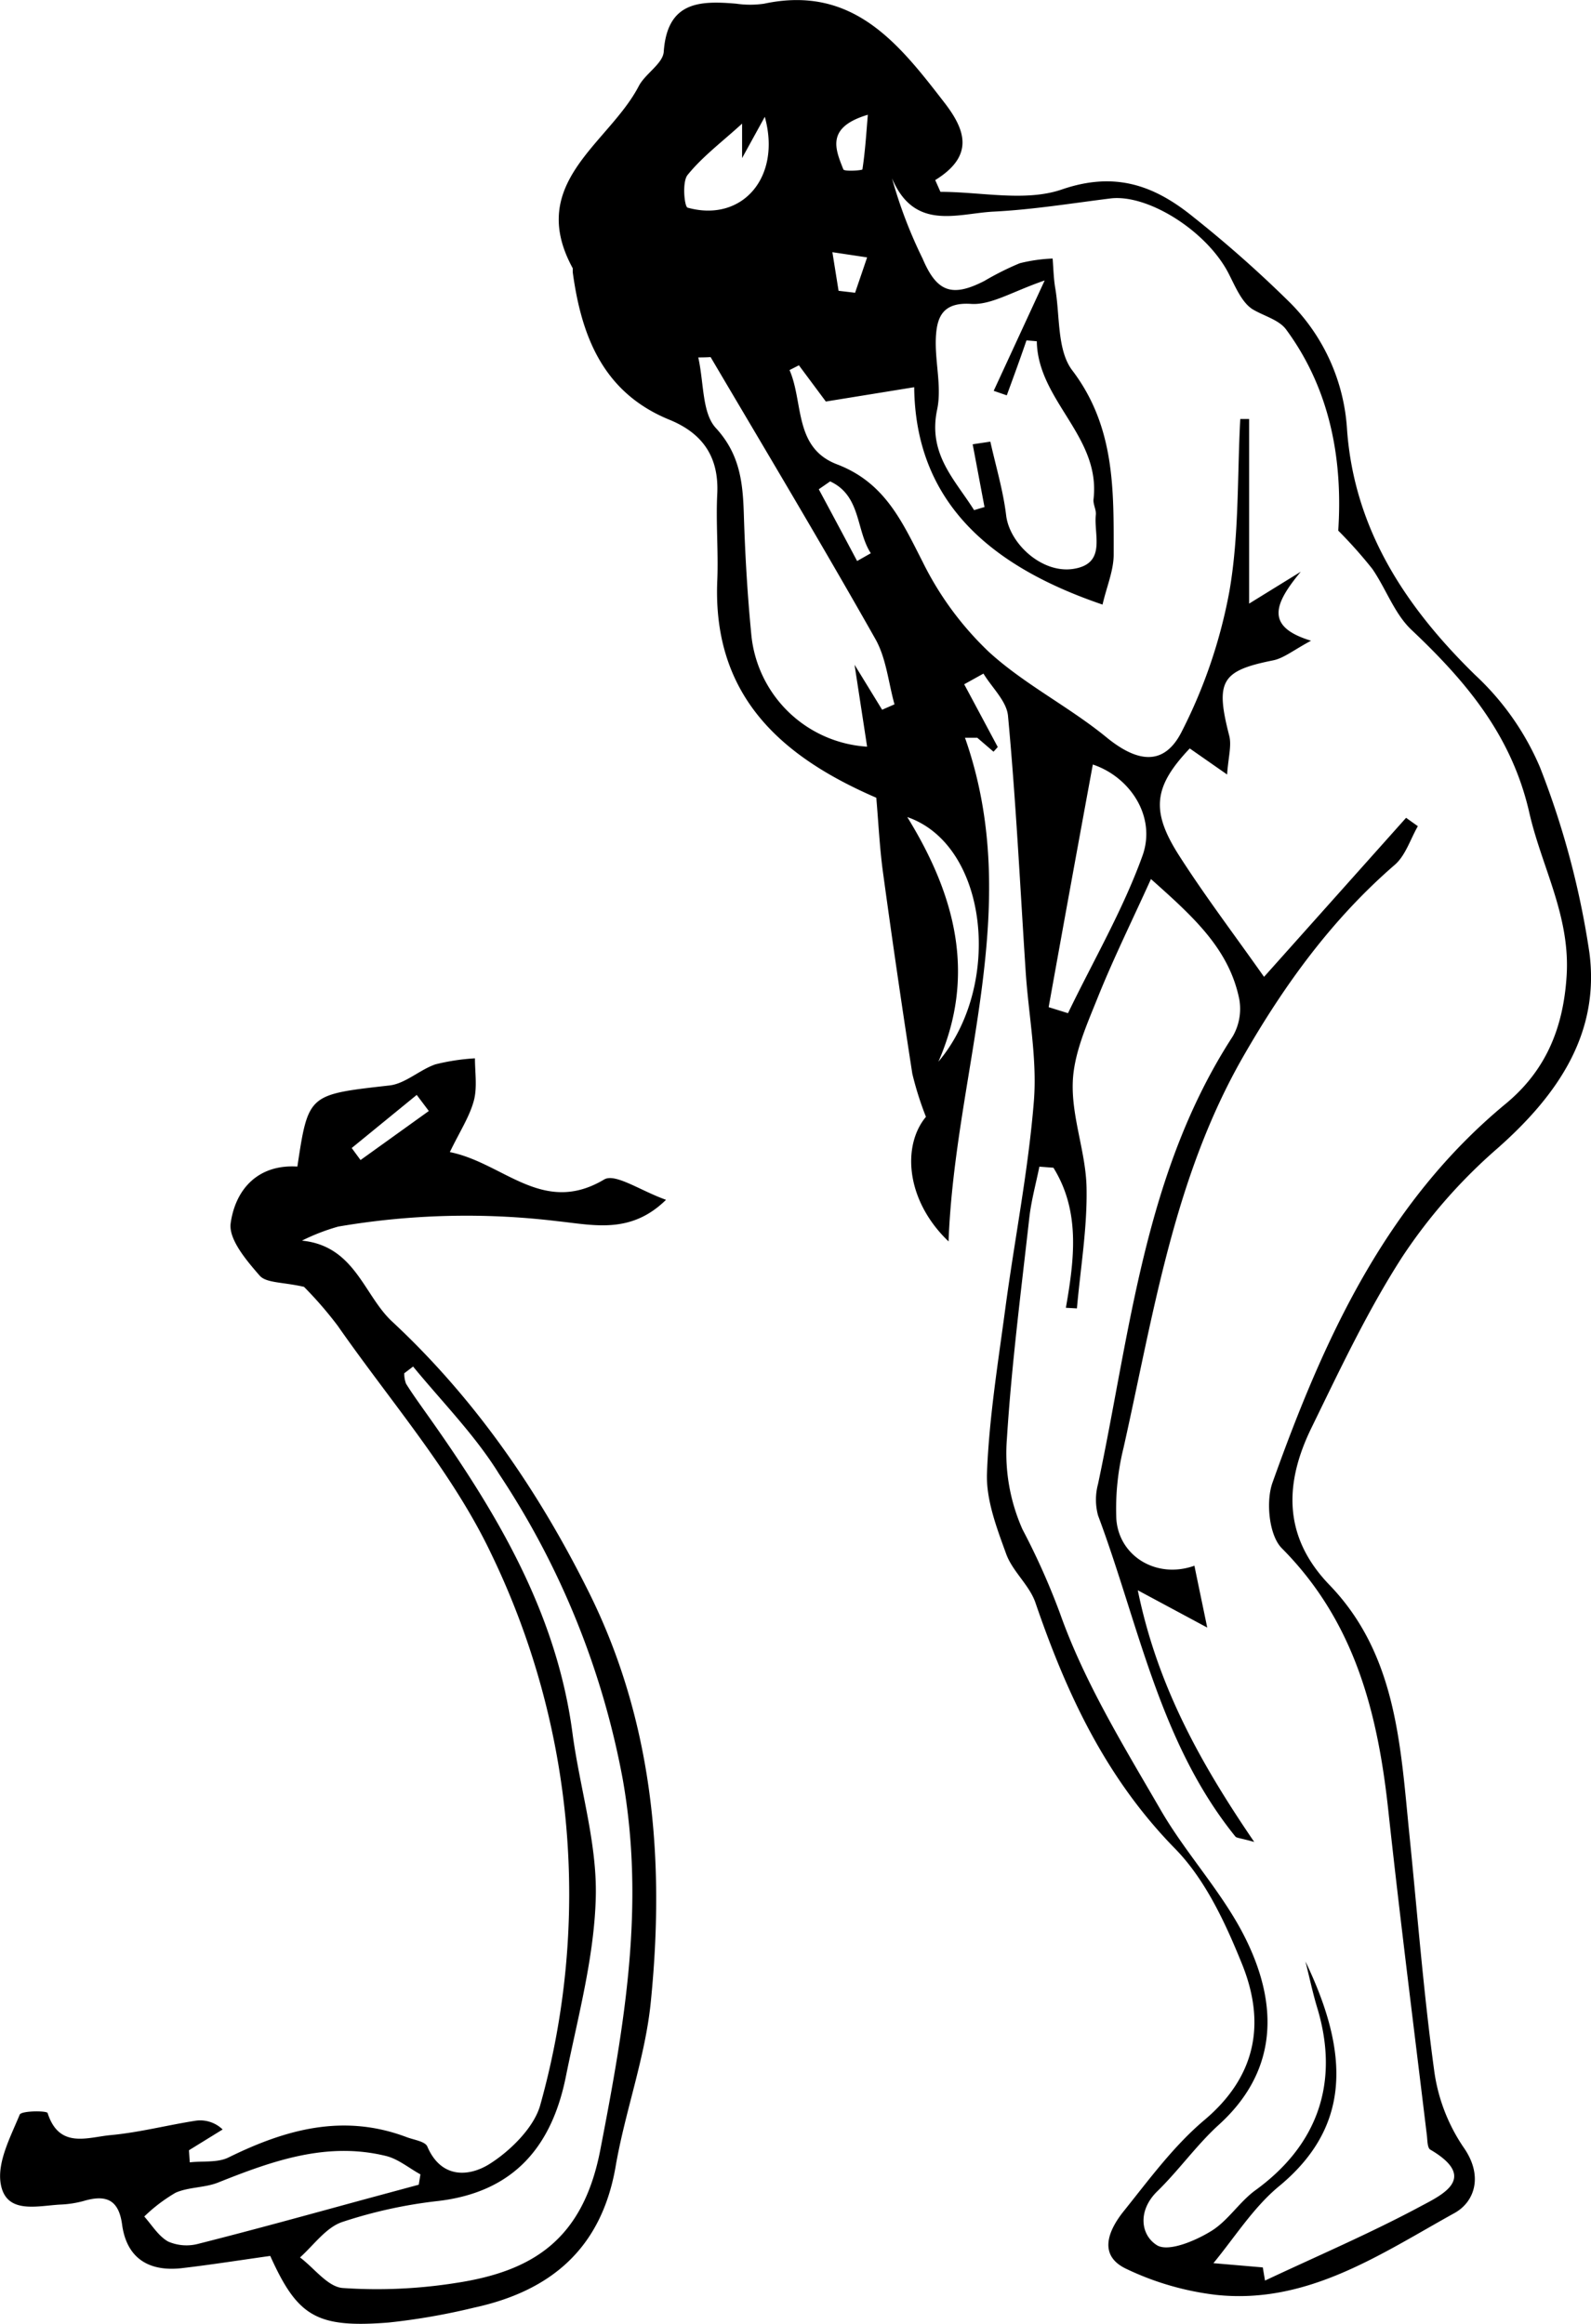
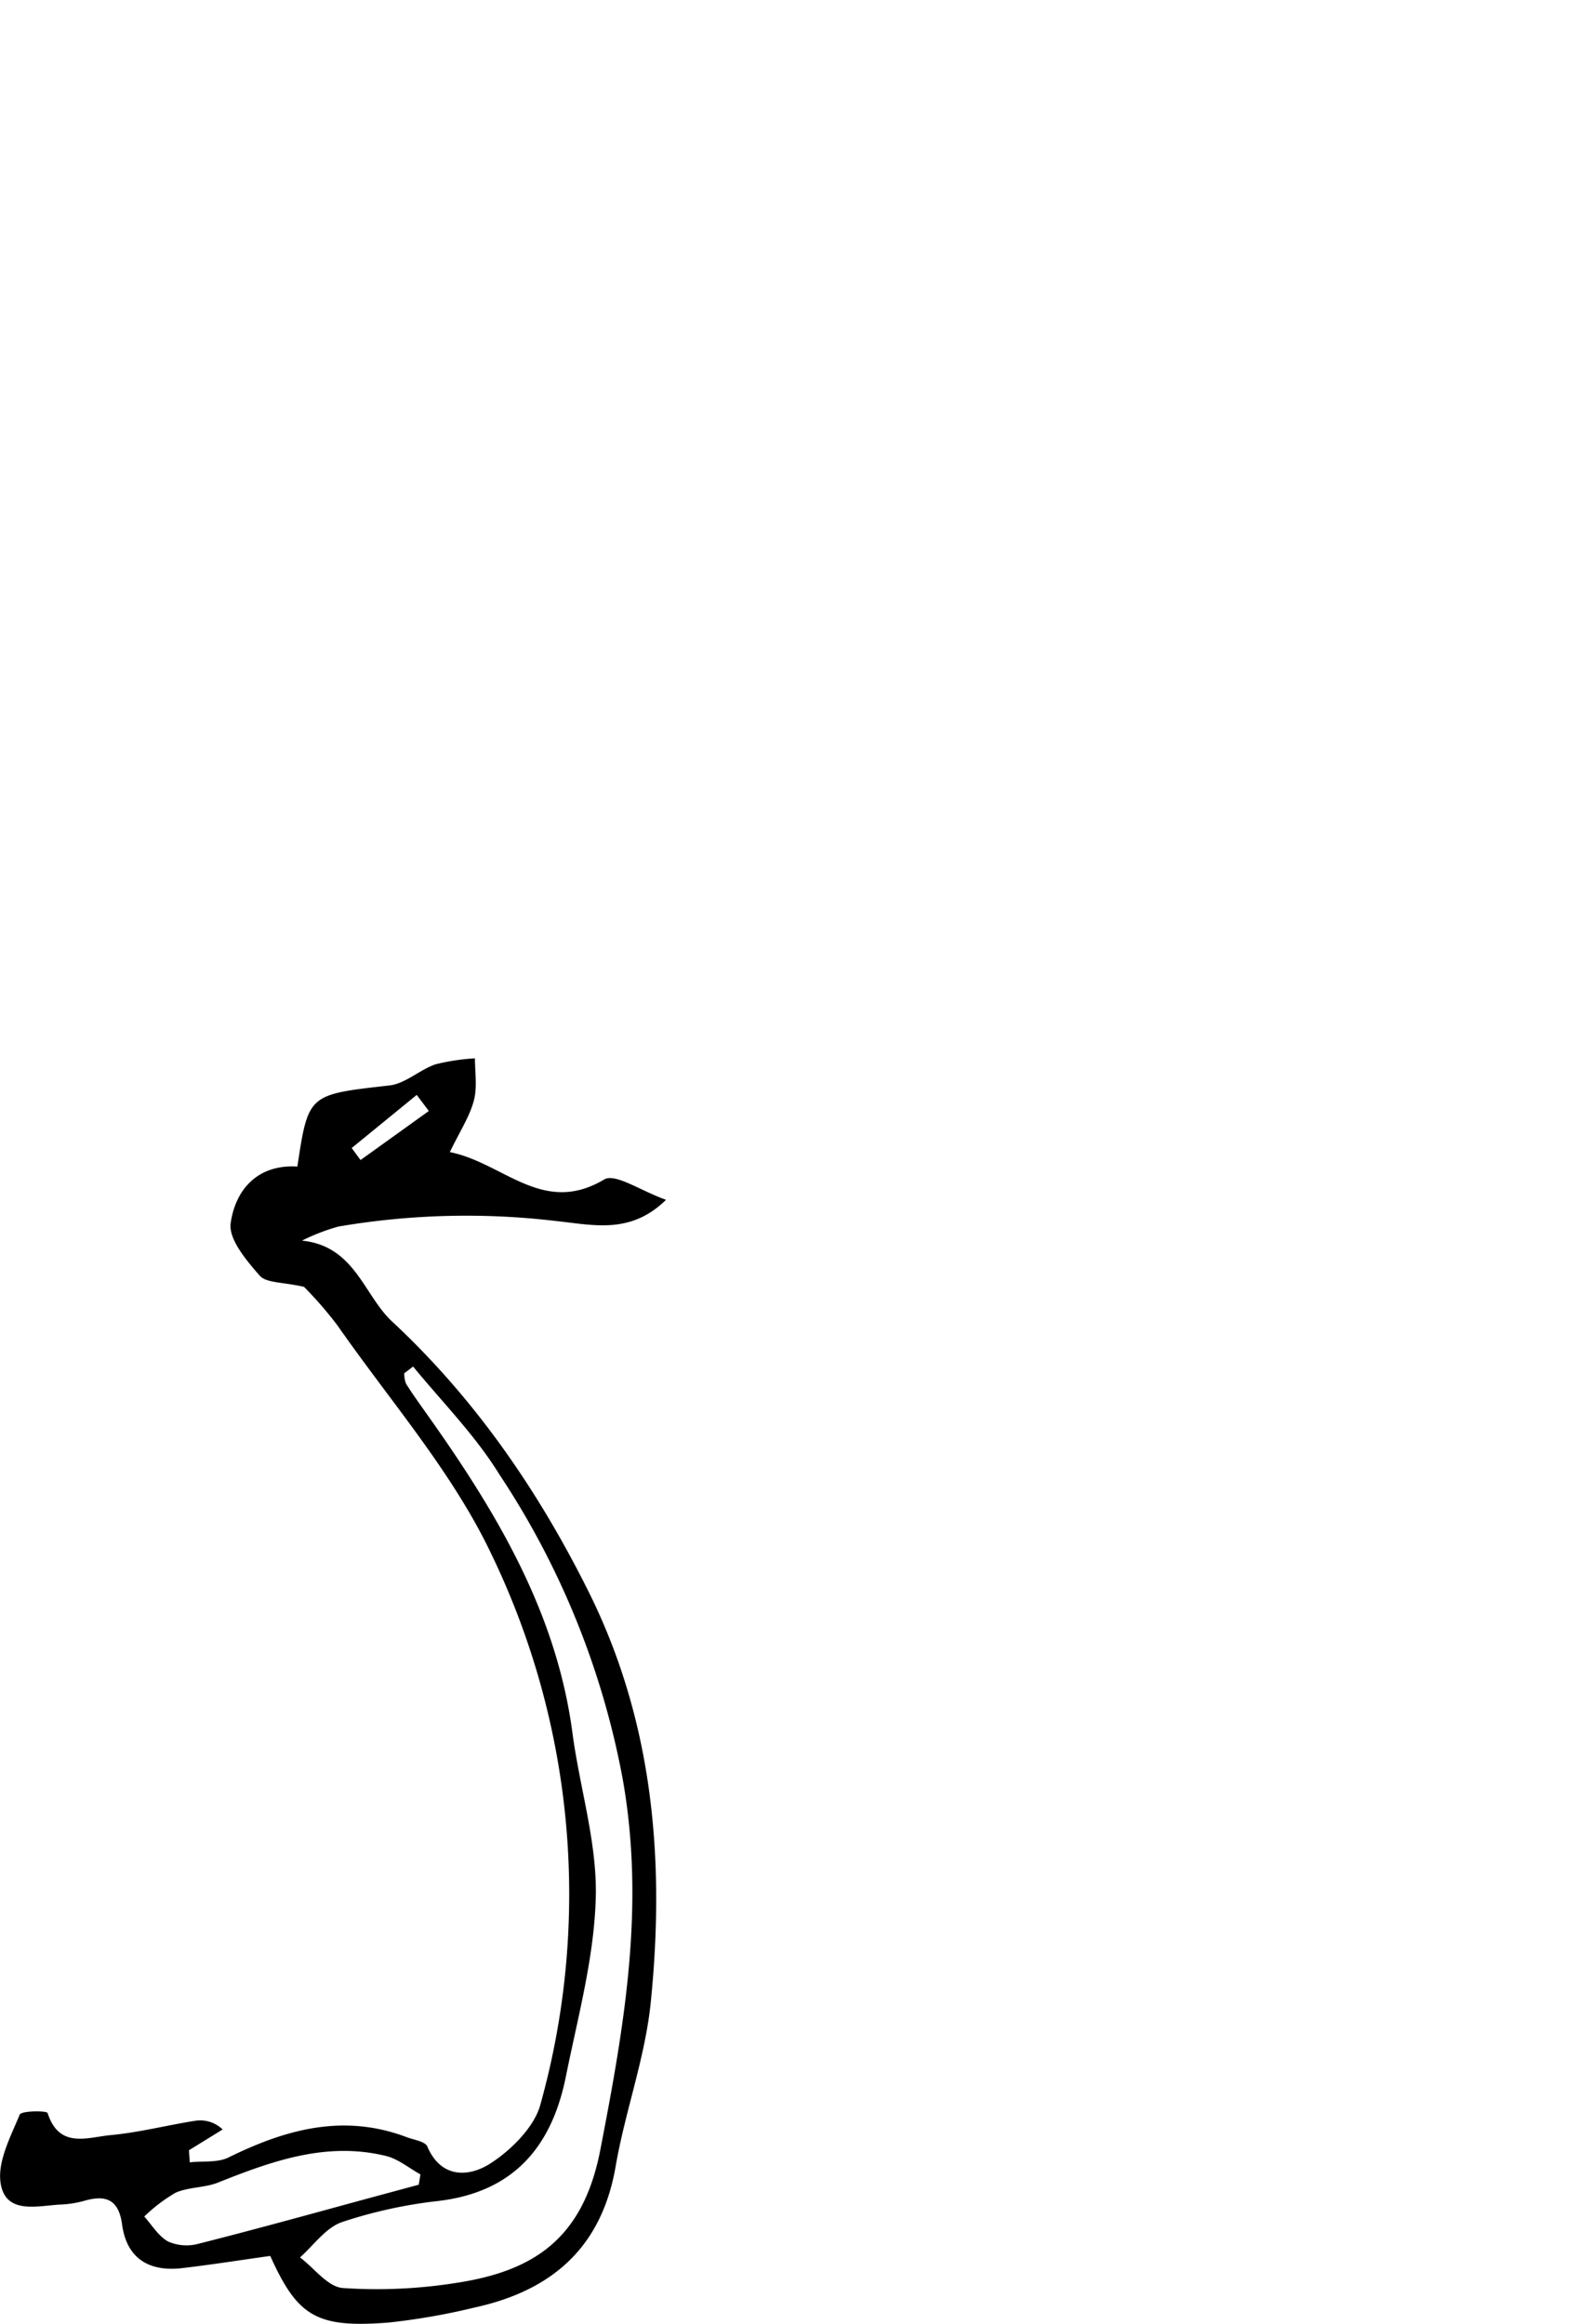
<svg xmlns="http://www.w3.org/2000/svg" id="Layer_1" data-name="Layer 1" viewBox="0 0 180.09 262.98">
  <title>Pages from Spoon_River_Anthology-80</title>
-   <path d="M337.66,423.62c1.27,2.36,2.53,4.73,3.8,7.1l-.48.53-1.84-1.58-1.39,0c6.79,19.31-1.13,37.56-1.86,57-4.85-4.63-5.28-10.83-2.56-14.1a36.78,36.78,0,0,1-1.54-4.87q-1.77-11.42-3.33-22.85c-.37-2.73-.5-5.49-.75-8.39-10.54-4.56-18.55-11.35-18-24.56.14-3.28-.17-6.59,0-9.87.19-4.16-1.67-6.82-5.42-8.35-7.47-3.05-9.95-9.39-10.94-16.69,0-.15,0-.33,0-.45-5.29-9.68,4.07-14.08,7.47-20.61.74-1.42,2.73-2.54,2.83-3.89.4-5.66,4-5.81,8.22-5.44a10.94,10.94,0,0,0,3.13,0c10.07-2.15,15.25,4.5,20.44,11.22,2.38,3.09,3.38,6-1.06,8.74l.59,1.33c4.62,0,9.62,1.15,13.75-.27,6.08-2.09,10.52-.42,14.88,3.12a135.82,135.82,0,0,1,11,9.75A22.23,22.23,0,0,1,381,394.87c.84,11.25,6.62,20,14.5,27.7A30.58,30.58,0,0,1,402.83,433a95.75,95.75,0,0,1,5.6,21c1.2,9.19-3.63,16.15-10.41,22.14a60.33,60.33,0,0,0-10.76,12.26c-3.95,6.12-7.08,12.79-10.29,19.36-3.05,6.24-3.26,12.27,2,17.75,7.66,7.91,8.07,18.26,9.09,28.36.9,8.88,1.59,17.79,2.8,26.64a20.26,20.26,0,0,0,3.33,8.69c2.25,3.2,1.26,6.14-1,7.41-8.4,4.65-16.65,10.38-27,9.28A32.29,32.29,0,0,1,356,602.94c-3.23-1.53-2-4.35-.35-6.44,2.9-3.61,5.69-7.44,9.19-10.39,5.94-5,6.94-11.05,4.27-17.66-1.88-4.65-4.16-9.58-7.6-13.08-7.83-8-12.26-17.52-15.78-27.8-.68-2-2.6-3.55-3.32-5.54-1.07-2.95-2.29-6.13-2.17-9.16.24-6.23,1.25-12.44,2.08-18.65,1.05-7.82,2.6-15.59,3.23-23.45.38-4.82-.61-9.74-.93-14.63-.63-9.65-1.1-19.31-2-28.94-.15-1.67-1.81-3.19-2.78-4.79Zm10.1,54.71-1.59-.12c-.39,1.93-.92,3.84-1.14,5.79-.93,8.29-2,16.58-2.53,24.91a21.21,21.21,0,0,0,1.76,10.35,80.07,80.07,0,0,1,4.25,9.52c2.75,7.76,7.2,15,11.35,22.16,2.73,4.75,6.57,8.89,9.17,13.7,4.82,9,3.61,16.42-2.55,22-2.52,2.29-4.53,5.16-7,7.56-2.21,2.19-1.84,4.93,0,6.07,1.27.78,4.25-.46,6-1.52,2-1.16,3.29-3.37,5.18-4.73,7-5.09,9.48-12.13,7-20.49-.54-1.76-.92-3.58-1.37-5.37,5.08,10.57,5.07,18.78-3,25.44-2.89,2.39-5,5.76-7.42,8.7l5.59.48.25,1.49c5.86-2.76,11.83-5.31,17.53-8.36,2.42-1.3,6.72-3.21,1.18-6.46-.34-.19-.32-1.06-.39-1.63-1.46-12.11-3-24.22-4.32-36.35-1.18-11.22-3.74-21.67-12.1-30.08-1.45-1.46-1.82-5.29-1.05-7.43,5.76-16.12,12.72-31.57,26.41-42.88,4.43-3.67,6.5-8.41,6.88-14.46.43-6.81-2.84-12.35-4.23-18.5-2-8.74-7.16-14.83-13.33-20.66-1.93-1.82-2.88-4.65-4.44-6.91a51.74,51.74,0,0,0-3.85-4.32c.48-7.3-.59-15.56-5.9-22.76-.79-1.08-2.45-1.51-3.71-2.24s-2-2.53-2.81-4.12c-2.49-4.82-9.17-9-13.38-8.47-4.41.55-8.81,1.27-13.24,1.49-4.06.21-8.93,2.24-11.47-3.77a52.23,52.23,0,0,0,3.46,9.08c1.59,3.75,3.29,4.44,7,2.53a32.43,32.43,0,0,1,4-2,18.13,18.13,0,0,1,3.72-.53c.09,1.12.11,2.26.3,3.37.54,3.15.19,7,1.92,9.28,4.87,6.41,4.69,13.59,4.69,20.85,0,1.81-.79,3.62-1.26,5.66C340.6,410.27,332.14,403,332,390l-10,1.62-3.05-4.1-1.06.54c1.6,3.67.47,8.8,5.38,10.67,5.39,2.06,7.33,6.42,9.67,11a35.93,35.93,0,0,0,7.52,10.23c4,3.66,9.06,6.19,13.29,9.65,3.49,2.86,6.54,3.33,8.54-.65a57.81,57.81,0,0,0,5.39-15.87c1.11-6.37.88-13,1.23-19.49h1v20.89l5.85-3.61c-3.09,3.72-4,6.24,1.16,7.81-2,1.07-3.11,2-4.33,2.23-5.83,1.17-6.52,2.35-4.93,8.52.29,1.13-.11,2.45-.24,4.39l-4.23-2.95c-4.09,4.32-4.45,7.06-1.18,12.16,2.92,4.56,6.2,8.88,9.59,13.69l16.08-18,1.33.95c-.85,1.48-1.39,3.31-2.61,4.37-7.1,6.14-12.49,13.57-17.13,21.65-7.91,13.76-10.18,29.23-13.58,44.35a28.69,28.69,0,0,0-.81,8c.27,4.21,4.52,6.86,8.84,5.32.42,2.06.83,4,1.45,7l-7.86-4.22c2.2,10.73,7,19.43,13.18,28.48-1.61-.45-2-.44-2.14-.62-8.6-10.64-10.92-24-15.54-36.33a6.82,6.82,0,0,1,0-3.56c3.67-17.31,5.24-35.24,15.25-50.66a6.22,6.22,0,0,0,.74-4.19c-1.16-5.74-5.27-9.39-10-13.61-2.16,4.77-4.25,9-6,13.35-1.25,3.12-2.74,6.4-2.85,9.65-.14,4,1.49,7.95,1.56,11.94.09,4.54-.69,9.1-1.09,13.65l-1.25-.07C350.13,488.68,350.82,483.26,347.76,478.33Zm-40.2-91.7c.65,2.93.42,6.3,2,8,2.75,3,3.05,6.24,3.16,9.85.14,4.47.4,8.94.83,13.38a14.05,14.05,0,0,0,13.12,12.82c-.43-2.83-.85-5.54-1.42-9.27l3.12,5.09,1.4-.61c-.69-2.47-.93-5.21-2.16-7.39-6.06-10.72-12.39-21.29-18.65-31.9C308.92,386.58,308.69,386.63,307.56,386.63Zm34.92,4.29-1.48-.51,5.77-12.49c-3.66,1.25-6.06,2.81-8.35,2.65-3.11-.2-3.8,1.42-3.95,3.54-.2,2.79.69,5.74.13,8.41-1.07,5.05,2,7.92,4.18,11.39l1.18-.35c-.45-2.37-.89-4.74-1.34-7.1l2-.3c.62,2.78,1.45,5.53,1.79,8.35.39,3.22,4.08,6.6,7.61,6.05,3.78-.59,2.29-3.84,2.54-6.13.06-.57-.33-1.19-.26-1.76.83-7.12-6.31-11.13-6.42-17.87l-1.17-.1C344,386.78,343.24,388.85,342.48,390.92Zm9.74,41.78q-2.54,13.77-5,27.46l2.19.68c2.86-5.93,6.22-11.68,8.44-17.84C359.43,438.54,356.38,434.08,352.22,432.7Zm-21,5.95c5.61,9.1,7.73,18.06,3.52,27.68C342.05,457.69,340.39,441.82,331.23,438.65Zm-18.7-78.48c-2.29,2.09-4.49,3.73-6.17,5.81-.64.78-.36,3.6,0,3.7,6.13,1.71,10.65-3.38,8.74-10.28l-2.57,4.67Zm14.22-1c-4.77,1.43-3.66,3.89-2.76,6.18.1.26,2.14.12,2.16,0C326.45,363.32,326.58,361.25,326.75,359.19Zm-4.24,41.48-1.3.9q2.18,4.05,4.34,8.12l1.55-.88C325.4,406.19,326,402.3,322.51,400.67Zm.94-21.56,1.87.22c.45-1.33.91-2.65,1.36-4l-3.93-.59Z" transform="translate(-228.52 -346.18)" />
  <path d="M262.7,486.58c6,.6,7,6.19,10.21,9.16,9.4,8.75,16.58,19.19,22.28,30.66,7.29,14.67,8.6,30.34,7,46.29-.62,6.32-2.93,12.46-4,18.75-1.62,9.19-7.3,14-16,15.89a74.41,74.41,0,0,1-9.69,1.69c-8.16.64-10.3-.69-13.39-7.54-3.37.47-6.7,1-10.06,1.39-3.67.4-6.19-1.11-6.71-4.94-.39-2.9-1.89-3.4-4.38-2.66a11.79,11.79,0,0,1-2.65.4c-2.63.15-6.16,1.13-6.72-2.42-.38-2.44,1.13-5.26,2.16-7.76.19-.45,3.07-.46,3.16-.18,1.31,4.09,4.53,2.74,7.12,2.5,3.26-.3,6.45-1.14,9.69-1.64a3.65,3.65,0,0,1,3,1l-3.81,2.35.09,1.37c1.48-.17,3.14.06,4.38-.55,6.48-3.19,13-5,20.15-2.31.83.32,2.11.48,2.36,1.07,1.57,3.67,4.73,3.41,7,2s5.08-4.1,5.79-6.72a88.49,88.49,0,0,0-5.53-62.3c-4.4-9.29-11.45-17.32-17.4-25.86a43.17,43.17,0,0,0-3.82-4.41c-2.4-.55-4.24-.42-5-1.25-1.5-1.72-3.55-4.12-3.3-5.95.54-3.83,3.08-6.69,7.55-6.41,1.24-8.24,1.26-8.14,10.42-9.18,1.8-.2,3.41-1.77,5.21-2.39a24.22,24.22,0,0,1,4.47-.68c0,1.61.28,3.3-.13,4.81-.49,1.81-1.58,3.46-2.71,5.8,6.11,1.23,10.51,7.24,17.47,3.1,1.25-.74,4.14,1.29,7,2.3-4,3.93-8.2,2.85-12.29,2.42a86,86,0,0,0-24.81.61A23.19,23.19,0,0,0,262.7,486.58Zm12.58,14.25-1,.76a3.18,3.18,0,0,0,.2,1.18c.62,1,1.34,2,2,2.94,7.94,11.13,15,22.65,16.84,36.61.82,6.18,2.78,12.35,2.64,18.49-.16,6.77-2,13.52-3.36,20.23-1.57,8-5.87,13.2-14.46,14.22a53.25,53.25,0,0,0-10.91,2.39c-1.82.63-3.18,2.59-4.75,4,1.61,1.21,3.15,3.34,4.84,3.46a57.16,57.16,0,0,0,12.8-.57c8.71-1.32,14.39-4.91,16.35-15.06,2.71-14,5.1-27.56,2.53-42a93,93,0,0,0-14-34.51C282.3,508.6,278.58,504.85,275.28,500.83Zm.64,92.59.19-1.17c-1.3-.71-2.51-1.74-3.89-2.08-6.71-1.65-12.86.55-19,3-1.52.61-3.34.5-4.83,1.16a18.29,18.29,0,0,0-3.54,2.69c.89,1,1.62,2.24,2.72,2.84a5.21,5.21,0,0,0,3.43.24c6.25-1.58,12.47-3.3,18.7-5ZM268.33,476.1l1,1.36,7.73-5.55-1.37-1.82Z" transform="translate(-228.52 -346.18)" />
</svg>